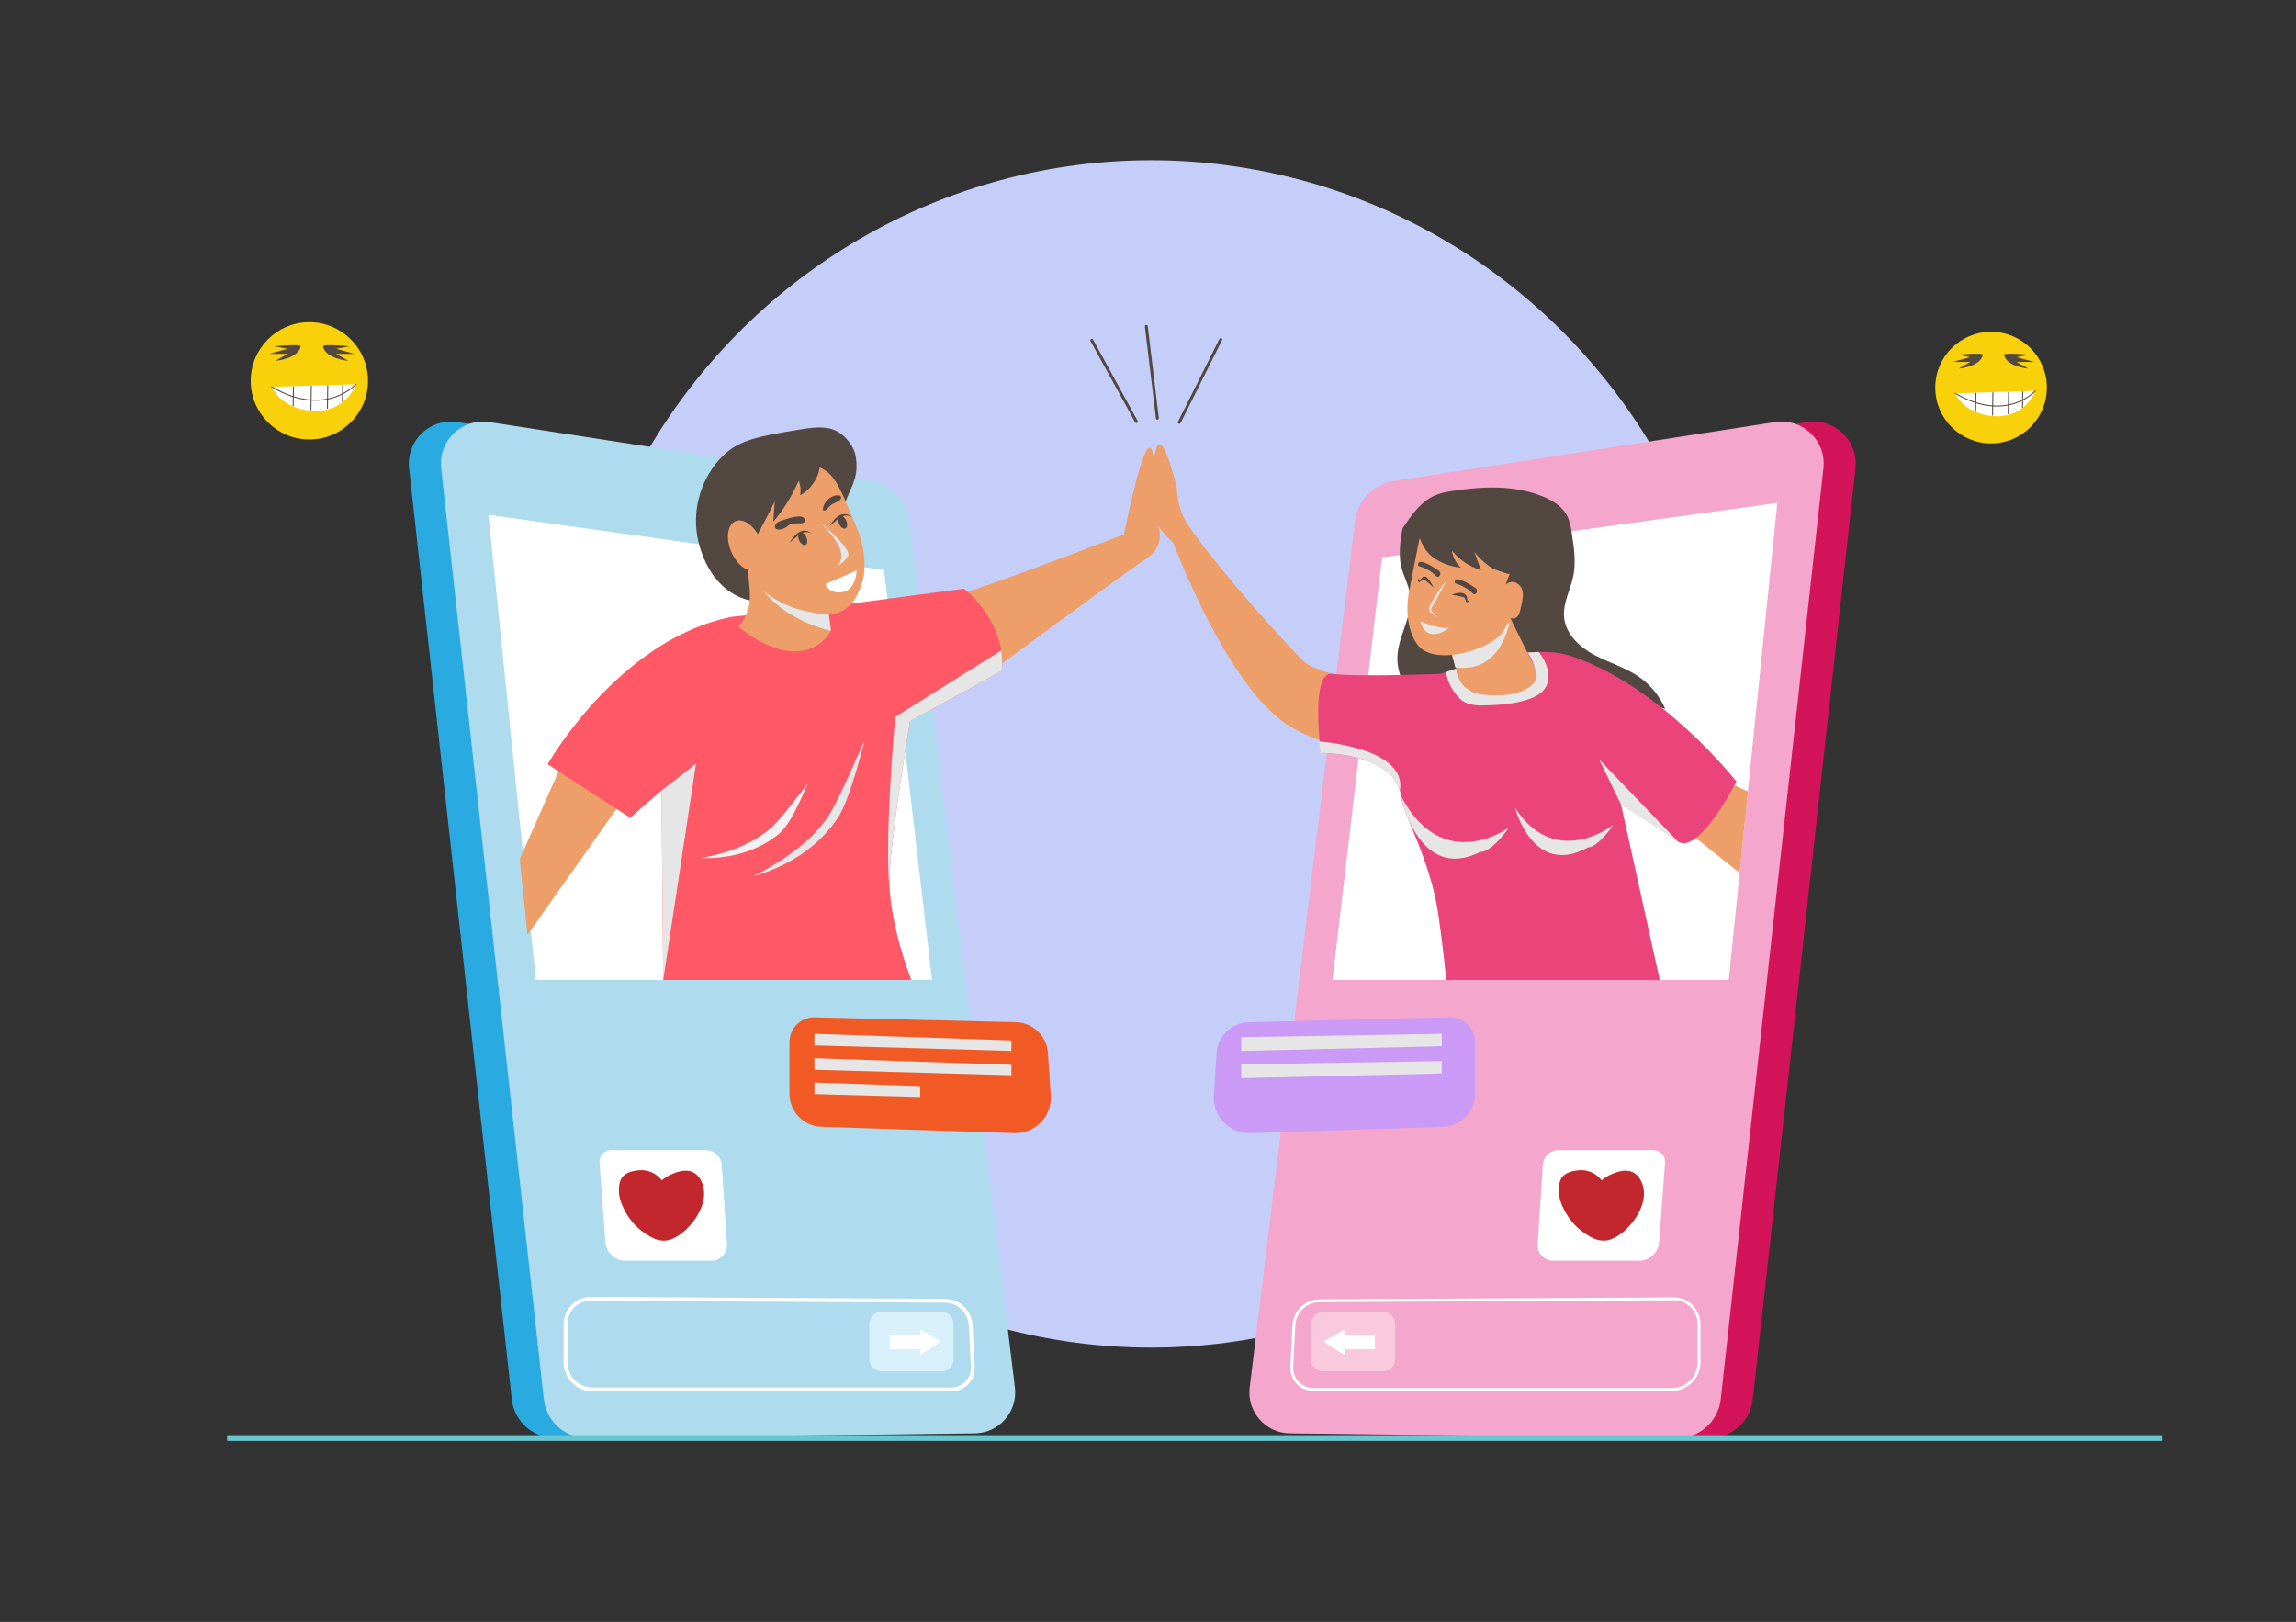
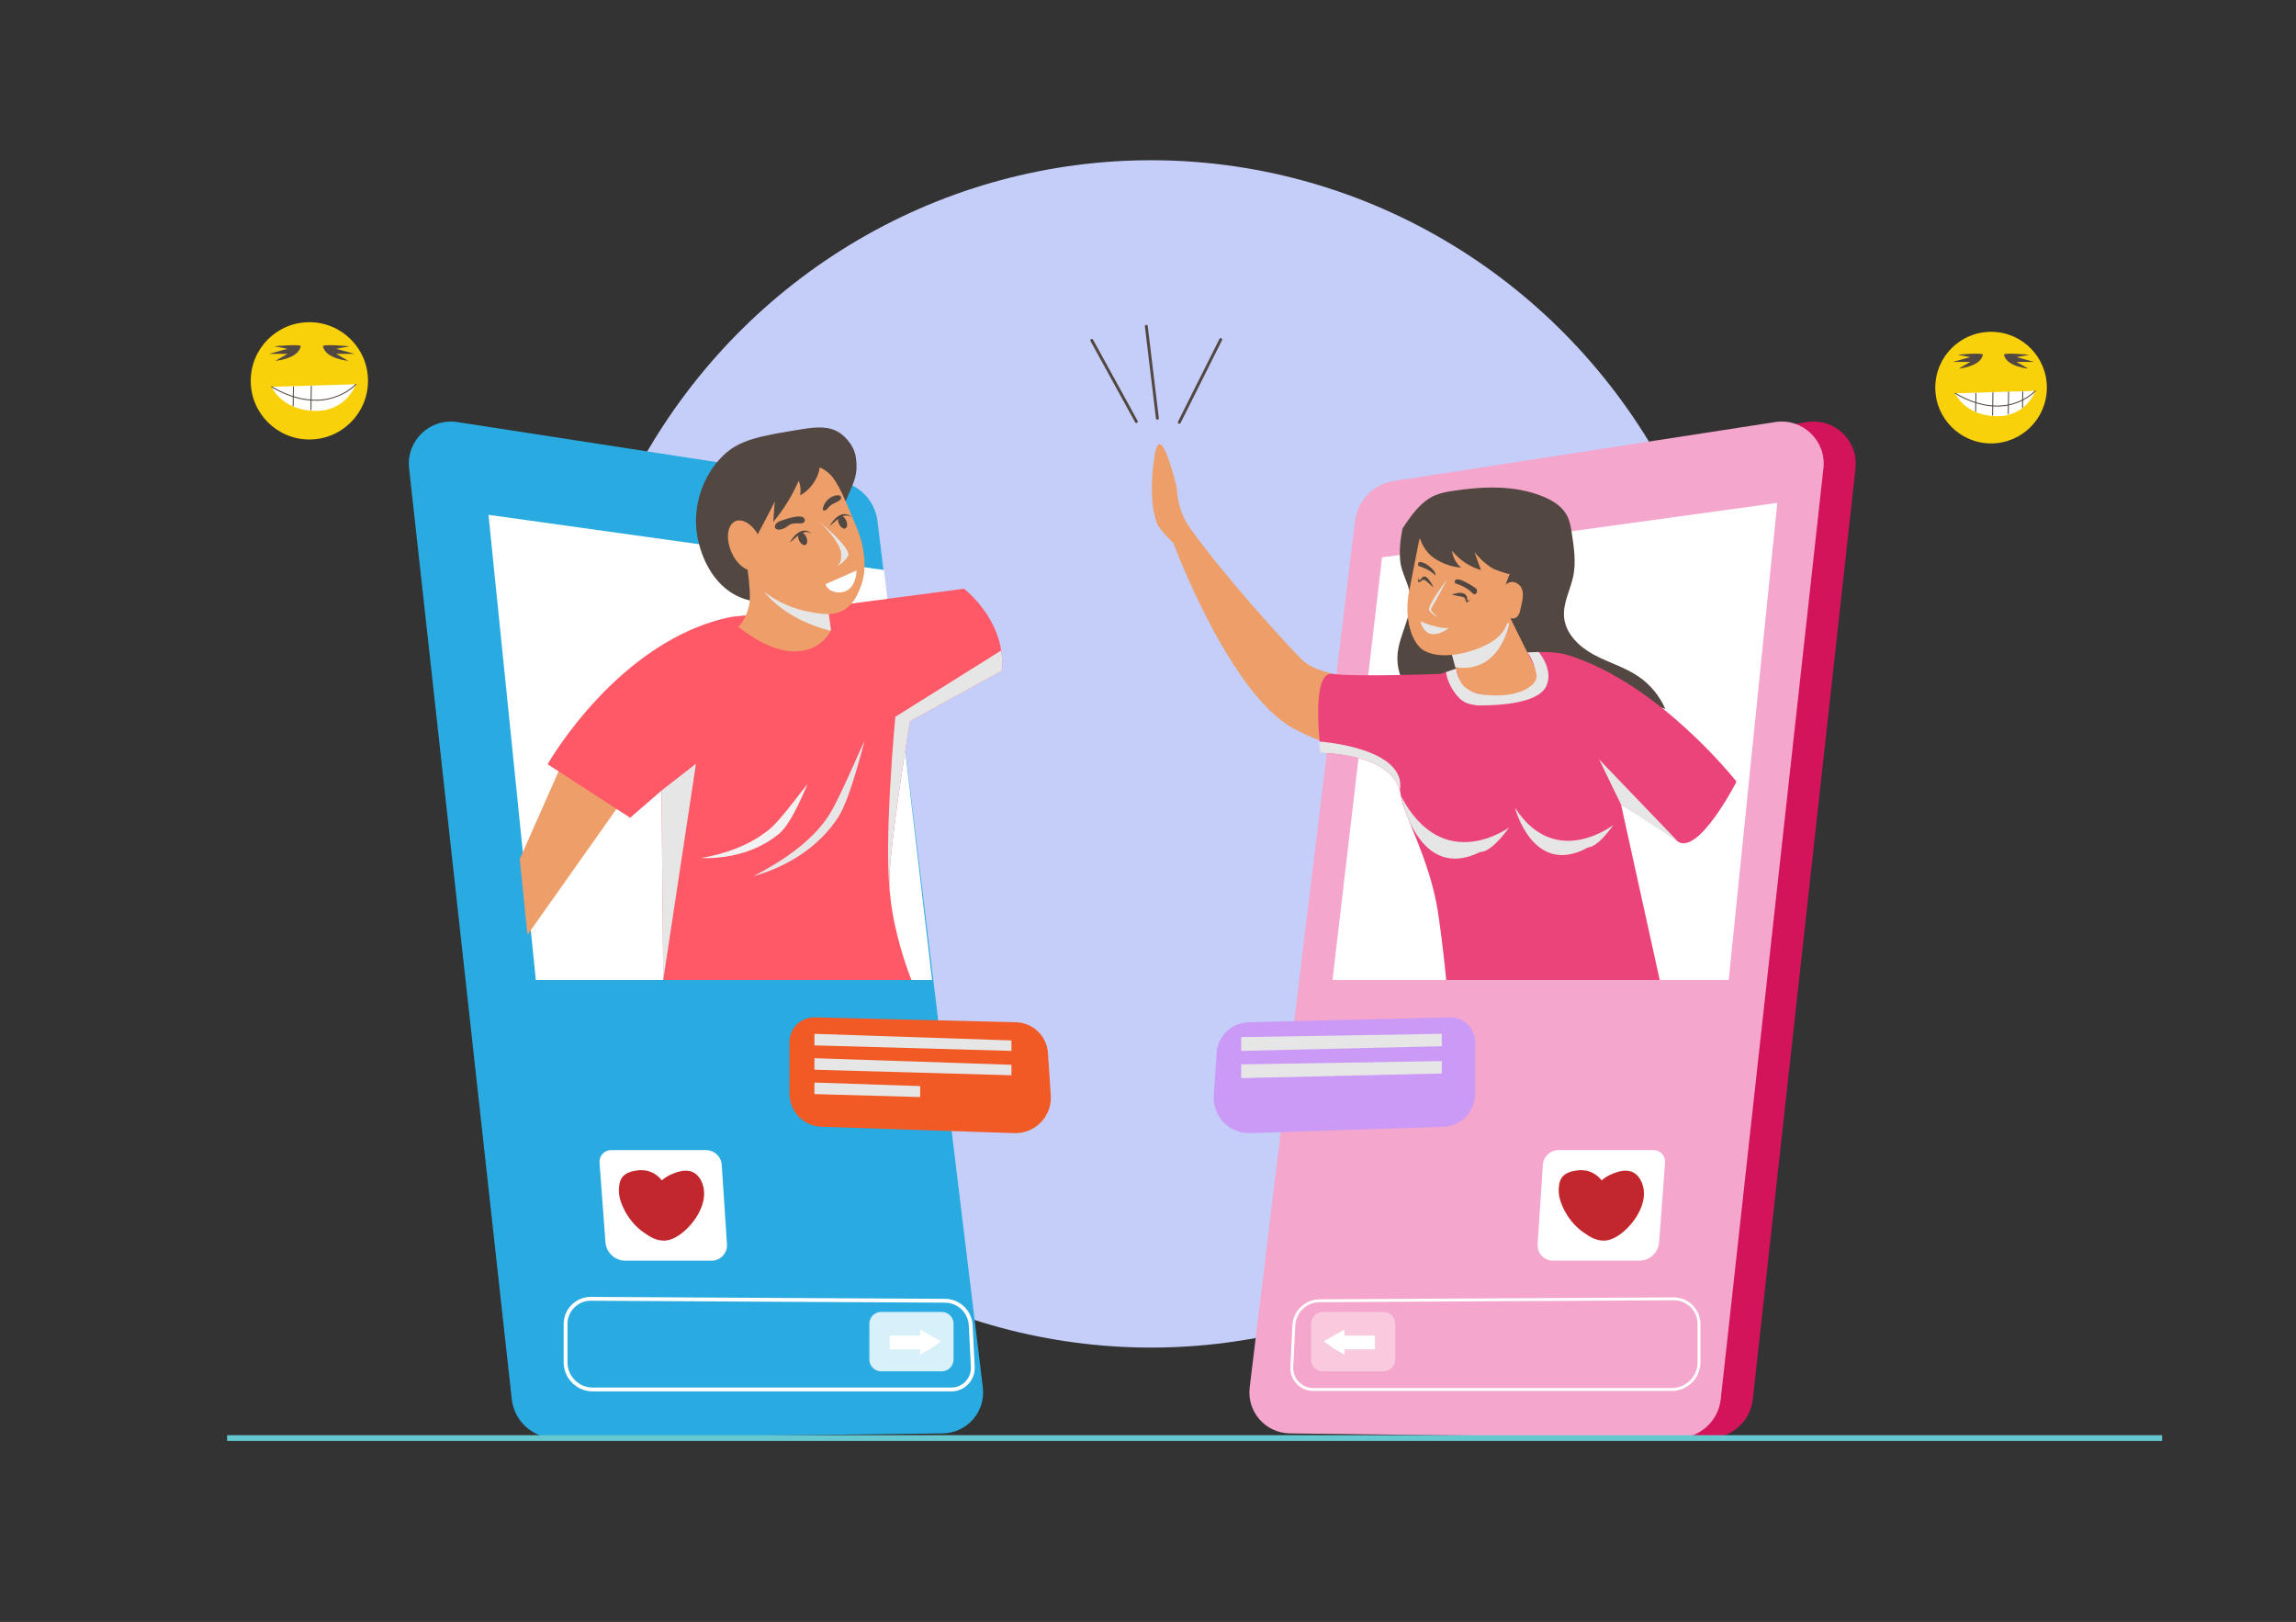
<svg xmlns="http://www.w3.org/2000/svg" version="1.1" id="Layer_1" x="0px" y="0px" viewBox="0 0 2384 1684" style="enable-background:new 0 0 2384 1684;" xml:space="preserve">
  <rect x="0" y="0" width="2384" height="1684" fill="#333333" stroke="none" />
  <ellipse style="fill:#C5CEF9;" cx="1195.152" cy="782.76" rx="607.908" ry="616.384" />
  <g>
    <g>
      <path style="fill:#29ABE2;" d="M978.783,1488.232l-401.835,4.847c-23.295,0.281-43.002-17.159-45.556-40.315L424.772,486.158    c-3.151-28.562,21.671-52.329,50.069-47.941l395.816,61.149c21.339,3.297,37.882,20.382,40.488,41.816l109.365,899.366    C1023.567,1465.694,1004.113,1487.926,978.783,1488.232z" />
-       <path style="fill:#AEDBED;" d="M1012.074,1488.232l-401.835,4.847c-23.295,0.281-43.002-17.159-45.556-40.315L458.063,486.158    c-3.151-28.562,21.671-52.329,50.069-47.941l395.816,61.149c21.339,3.297,37.882,20.382,40.488,41.816l109.365,899.366    C1056.858,1465.694,1037.404,1487.926,1012.074,1488.232z" />
      <polygon style="fill:#FFFFFF;" points="507.209,534.521 556.386,1017.517 967.815,1017.517 917.931,591.841   " />
      <path style="fill:#F15A24;" d="M846.045,1056.295l208.79,5.04c17.667,0.427,32.093,14.254,33.269,31.886l2.935,44.024    c1.448,21.717-16.168,39.938-37.922,39.223l-200.175-6.575c-18.511-0.608-33.202-15.79-33.202-34.311v-53.609    C819.739,1067.544,831.621,1055.946,846.045,1056.295z" />
      <path style="fill:none;stroke:#FFFFFF;stroke-width:4;stroke-miterlimit:10;" d="M613.59,1348.502    c75.819,0.397,293.054,1.601,367.606,2.016c14.295,0.079,26.031,11.315,26.741,25.593l2.142,43.109    c0.634,12.753-9.535,23.439-22.304,23.439H615.529c-15.622,0-28.286-12.664-28.286-28.286v-39.661    C587.244,1360.183,599.061,1348.426,613.59,1348.502z" />
      <path style="fill:#D7F0F9;" d="M977.815,1423.802h-62.857c-6.785,0-12.286-5.5-12.286-12.286v-37.143    c0-6.785,5.501-12.286,12.286-12.286h62.857c6.785,0,12.286,5.5,12.286,12.286v37.143    C990.101,1418.302,984.6,1423.802,977.815,1423.802z" />
      <rect x="923.815" y="1386.659" style="fill:#FFFFFF;" width="32" height="14.286" />
      <polygon style="fill:#FFFFFF;" points="976.913,1392.687 966.139,1400.324 955.434,1406.547 955.467,1392.75 955.431,1380.368     966.172,1386.527   " />
      <path style="fill:#FFFFFF;" d="M622.497,1207.052l6.167,82.637c0.81,10.859,9.857,19.256,20.747,19.256h89.43    c9.264,0,16.598-7.833,15.989-17.078l-5.433-82.447c-0.568-8.626-7.731-15.333-16.376-15.333h-98.492    C627.511,1194.088,621.974,1200.054,622.497,1207.052z" />
    </g>
    <g>
      <path style="fill:#D4145A;" d="M1372.596,1488.232l401.834,4.847c23.295,0.281,43.002-17.159,45.556-40.315l106.621-966.606    c3.151-28.562-21.671-52.329-50.069-47.941l-395.816,61.149c-21.339,3.297-37.882,20.382-40.488,41.816l-109.365,899.366    C1327.812,1465.694,1347.267,1487.926,1372.596,1488.232z" />
      <path style="fill:#F4A6CC;" d="M1339.305,1488.232l401.835,4.847c23.295,0.281,43.002-17.159,45.556-40.315l106.621-966.606    c3.151-28.562-21.671-52.329-50.069-47.941l-395.816,61.149c-21.339,3.297-37.882,20.382-40.488,41.816l-109.365,899.366    C1294.521,1465.694,1313.976,1487.926,1339.305,1488.232z" />
      <polygon style="fill:#FFFFFF;" points="1845.433,522.124 1794.993,1017.517 1383.565,1017.517 1434.993,578.659   " />
      <path style="fill:#CB9AF7;" d="M1505.335,1056.295l-208.79,5.04c-17.667,0.427-32.093,14.254-33.269,31.886l-2.935,44.024    c-1.448,21.717,16.168,39.938,37.922,39.223l200.175-6.575c18.511-0.608,33.203-15.79,33.203-34.311v-53.609    C1531.64,1067.544,1519.759,1055.946,1505.335,1056.295z" />
      <path style="fill:none;stroke:#FFFFFF;stroke-width:3;stroke-miterlimit:10;" d="M1737.79,1348.502    c-75.819,0.397-293.054,1.601-367.606,2.016c-14.296,0.079-26.031,11.315-26.741,25.593l-2.142,43.109    c-0.634,12.753,9.535,23.439,22.304,23.439h372.246c15.622,0,28.286-12.664,28.286-28.286v-39.661    C1764.136,1360.183,1752.319,1348.426,1737.79,1348.502z" />
      <path style="fill:#F9CADE;" d="M1373.565,1423.802h62.857c6.785,0,12.286-5.5,12.286-12.286v-37.143    c0-6.785-5.5-12.286-12.286-12.286h-62.857c-6.785,0-12.286,5.5-12.286,12.286v37.143    C1361.279,1418.302,1366.779,1423.802,1373.565,1423.802z" />
      <rect x="1395.565" y="1386.659" transform="matrix(-1 -1.224647e-16 1.224647e-16 -1 2823.129 2787.604)" style="fill:#FFFFFF;" width="32" height="14.286" />
      <polygon style="fill:#FFFFFF;" points="1374.467,1392.687 1385.241,1400.324 1395.945,1406.547 1395.912,1392.75     1395.949,1380.368 1385.208,1386.527   " />
      <path style="fill:#FFFFFF;" d="M1728.883,1207.052l-6.167,82.637c-0.81,10.859-9.858,19.256-20.747,19.256h-89.429    c-9.264,0-16.598-7.833-15.989-17.078l5.433-82.447c0.568-8.626,7.731-15.333,16.376-15.333h98.492    C1723.868,1194.088,1729.405,1200.054,1728.883,1207.052z" />
    </g>
    <line style="fill:none;stroke:#65C8D0;stroke-width:6;stroke-miterlimit:10;" x1="235.815" y1="1493.083" x2="2244.958" y2="1493.083" />
    <line style="fill:none;stroke:#534741;stroke-width:3;stroke-linecap:round;stroke-miterlimit:10;" x1="1179.916" y1="437.693" x2="1133.63" y2="353.388" />
    <line style="fill:none;stroke:#534741;stroke-width:3;stroke-linecap:round;stroke-miterlimit:10;" x1="1224.47" y1="438.54" x2="1267.524" y2="352.54" />
    <line style="fill:none;stroke:#534741;stroke-width:3;stroke-linecap:round;stroke-miterlimit:10;" x1="1201.748" y1="434.257" x2="1190.26" y2="338.77" />
    <polygon style="fill:#E6E6E6;" points="845.63,1073.387 1050.201,1080.245 1050.201,1091.102 845.63,1085.387  " />
    <polygon style="fill:#E6E6E6;" points="845.63,1098.673 1050.201,1105.53 1050.201,1116.387 845.63,1110.673  " />
    <polygon style="fill:#E6E6E6;" points="845.63,1123.959 955.431,1127.639 955.431,1139.026 845.63,1135.959  " />
    <polygon style="fill:#E6E6E6;" points="1288.773,1076.816 1497.058,1073.387 1497.058,1086.245 1288.773,1091.102  " />
    <polygon style="fill:#E6E6E6;" points="1288.773,1105.102 1497.058,1101.673 1497.058,1114.53 1288.773,1119.387  " />
    <path style="fill:#C1272D;" d="M647.4,1254.348c-2.227-4.828-5.651-12.491-4.605-22.107c0.335-3.078,0.779-6.56,3.275-9.89   c3.578-4.774,9.941-6.428,15.862-7.153c2.314-0.283,6.878-0.754,12.362,1.074c7.137,2.38,11.277,7.158,12.869,9.219   c2.43-2.082,6.301-4.916,11.628-6.966c4.488-1.727,13.438-5.172,21.104-1.283c6.524,3.309,8.938,10.317,9.714,12.571   c6.343,18.411-8.18,40.641-22.857,51.429c-8.06,5.924-13.74,6.614-15.362,6.764c-9.681,0.895-17.105-4.291-23.533-8.781   C665.653,1277.684,654.453,1269.637,647.4,1254.348z" />
    <path style="fill:#C1272D;" d="M1623.246,1254.348c-2.227-4.828-5.651-12.491-4.605-22.107c0.335-3.078,0.779-6.56,3.275-9.89   c3.578-4.774,9.941-6.428,15.862-7.153c2.314-0.283,6.878-0.754,12.362,1.074c7.137,2.38,11.277,7.158,12.869,9.219   c2.43-2.082,6.301-4.916,11.628-6.966c4.488-1.727,13.438-5.172,21.104-1.283c6.524,3.309,8.938,10.317,9.714,12.571   c6.343,18.411-8.18,40.641-22.857,51.429c-8.06,5.924-13.74,6.614-15.362,6.764c-9.681,0.895-17.105-4.291-23.533-8.781   C1641.499,1277.684,1630.299,1269.637,1623.246,1254.348z" />
    <g>
      <circle style="fill:#F9D10B;" cx="321.221" cy="395.415" r="60.885" />
      <path style="fill:#FFFFFF;" d="M282.036,401.604l87.458-2.63c0,0-9.864,28.934-43.729,27.618    C291.9,425.277,282.036,401.604,282.036,401.604z" />
      <path style="fill:#534741;" d="M312.285,359.518c0.516-2.579-27.618,0-27.618,0l13.809,2.63l-19.07,5.261h19.07l-12.494,7.233    C285.982,374.643,309.655,372.67,312.285,359.518z" />
      <path style="fill:#534741;" d="M335.332,359.518c-0.516-2.579,27.618,0,27.618,0l-13.809,2.63l19.07,5.261h-19.07l12.494,7.233    C361.636,374.643,337.963,372.67,335.332,359.518z" />
      <line style="fill:none;stroke:#534741;stroke-linecap:round;stroke-miterlimit:10;" x1="304.681" y1="401.682" x2="304.391" y2="421.412" />
-       <line style="fill:none;stroke:#534741;stroke-linecap:round;stroke-miterlimit:10;" x1="355.799" y1="399.96" x2="355.548" y2="416.975" />
      <line style="fill:none;stroke:#534741;stroke-linecap:round;stroke-miterlimit:10;" x1="323.228" y1="400.922" x2="322.865" y2="425.522" />
-       <line style="fill:none;stroke:#534741;stroke-linecap:round;stroke-miterlimit:10;" x1="340.331" y1="400.288" x2="339.982" y2="423.958" />
      <path style="fill:none;stroke:#534741;stroke-linecap:round;stroke-miterlimit:10;" d="M369.495,398.974    c0,0-31.4,35.509-87.458,2.63" />
    </g>
    <g>
      <circle style="fill:#F9D10B;" cx="2067.388" cy="402.445" r="57.933" />
      <path style="fill:#FFFFFF;" d="M2030.103,408.334l83.219-2.503c0,0-9.385,27.531-41.609,26.28S2030.103,408.334,2030.103,408.334z    " />
      <path style="fill:#534741;" d="M2058.885,368.289c0.491-2.454-26.28,0-26.28,0l13.14,2.503l-18.146,5.006h18.146l-11.888,6.883    C2033.857,382.68,2056.382,380.803,2058.885,368.289z" />
      <path style="fill:#534741;" d="M2080.815,368.289c-0.491-2.454,26.28,0,26.28,0l-13.14,2.503l18.146,5.006h-18.146l11.888,6.883    C2105.843,382.68,2083.318,380.803,2080.815,368.289z" />
      <line style="fill:none;stroke:#534741;stroke-linecap:round;stroke-miterlimit:10;" x1="2051.65" y1="408.408" x2="2051.373" y2="427.182" />
      <line style="fill:none;stroke:#534741;stroke-linecap:round;stroke-miterlimit:10;" x1="2100.289" y1="406.77" x2="2100.051" y2="422.959" />
      <line style="fill:none;stroke:#534741;stroke-linecap:round;stroke-miterlimit:10;" x1="2069.297" y1="407.685" x2="2068.952" y2="431.092" />
      <line style="fill:none;stroke:#534741;stroke-linecap:round;stroke-miterlimit:10;" x1="2085.571" y1="407.081" x2="2085.239" y2="429.604" />
      <path style="fill:none;stroke:#534741;stroke-linecap:round;stroke-miterlimit:10;" d="M2113.321,405.831    c0,0-29.877,33.788-83.219,2.503" />
    </g>
  </g>
  <g>
    <path style="fill:#534741;" d="M724.17,557.546c-5.631-30.769,4.876-62.595,25.714-83.572   c17.557-17.674,39.133-21.211,82.286-28.286c17.622-2.889,29.528-3.027,39.857,3.857c1.169,0.779,14.555,9.992,16.714,25.714   c2.394,17.432-1.904,24.629-9,41.143c-5.825,13.556-6.58,16.986-4.111,29.685c2.388,12.281,12.772,16.331,7.938,29.627   c-5.979,16.444-13.52,34.298-29.276,41.906c-7.197,3.475-15.329,4.355-23.277,5.184c-31.534,3.289-48.967,4.417-66.414-4.457   C733.406,602.483,725.572,565.207,724.17,557.546z" />
    <polygon style="fill:#ED9E69;" points="583.524,792.936 539.667,891.971 547.678,970.652 642.201,836.955  " />
-     <path style="fill:#ED9E69;" d="M991.773,616.992c5.862,3.264,175.286-62.176,175.286-62.176s21.231-107.695,28.946-87.429   c7.714,20.266,6.769,78.701,6.769,78.701s7.858,21.069-12.571,33.855c-13.159,8.235-159.996,116.36-159.996,116.36L991.773,616.992   z" />
    <path style="fill:#FF5867;" d="M1040.26,695.686c-0.02,0.28-0.04,0.53-0.06,0.75l-95.3,52.38c0,0-17.66,105.29-21.08,155   c-0.61,8.84-0.29,18.13,0.65,27.43c0.82,8.08,2.1,16.16,3.65,23.97c0.08,0.44,0.16,0.86,0.24,1.24c0.16,0.79,0.33,1.58,0.49,2.36   c0.01,0.02,0.01,0.04,0.02,0.06c6.75,32.14,17.52,58.64,17.52,58.64H688.66l-1.79-196.71l-32.54,28.21l-85.73-55.53   c0,0,73.6-129.81,191.45-153.11l98.02-10.29l142.83-18.85c0,0,32.54,24.74,38.7,64.11c0.3,1.88,0.53,3.8,0.7,5.75   c0.15,1.72,0.25,3.46,0.29,5.22v0.09C1040.66,689.426,1040.56,692.526,1040.26,695.686z" />
    <polygon style="fill:#E6E6E6;" points="722.66,792.936 688.66,1017.516 686.87,820.806  " />
    <path style="fill:#FFFFFF;" d="M928.36,956.456c0.16,0.79,0.33,1.58,0.49,2.36c-0.01-0.04-0.02-0.08-0.03-0.12   C928.68,958.116,928.52,957.356,928.36,956.456z" />
    <path style="fill:#E6E6E6;" d="M1040.59,686.316v0.09c-0.07,3.9-0.18,7.31-0.33,9.28c-0.02,0.28-0.04,0.53-0.06,0.75l-95.3,52.38   c0,0-17.66,105.29-21.08,155c-0.61,8.84-0.29,18.13,0.65,27.43c-7.48-53.26,5.16-187,5.16-187l109.97-68.9   c0.3,1.88,0.53,3.8,0.7,5.75C1040.45,682.816,1040.55,684.556,1040.59,686.316z" />
    <path style="fill:#E6E6E6;" d="M859.916,847.673c-18.054,27.025-48.871,47.231-77.718,62.075   c35.217-9.755,68.234-30.462,88.114-61.212c12.934-20.007,26.147-76.3,27.406-78.64   C895.345,771.715,872.444,828.92,859.916,847.673z" />
    <path style="fill:#F2F2F2;" d="M798.056,861.719c-20.043,16.002-45.03,24.856-70.313,29.164   c28.875,1.019,58.698-6.701,81.003-25.067c14.512-11.949,28.327-49.983,29.833-51.441   C836.358,815.179,811.964,850.615,798.056,861.719z" />
    <path style="fill:#ED9E69;" d="M862.43,655.006c-5.02,11.2-34.35,44.06-95.97-4.33c0,0,7.598-5.86,11.36-22.12   c3.563-15.403-6-63.96-6-63.96l82.92,24.97c0,0,2.65,26.19,5.27,44.93C861.14,642.616,863.1,653.516,862.43,655.006z" />
    <path style="fill:#E6E6E6;" d="M862.43,655.006c-68.68-17.9-82.33-62.72-82.33-62.72l79.91,42.21   C861.14,642.616,863.1,653.516,862.43,655.006z" />
    <path style="fill:#ED9E69;" d="M816.487,480.816c23.817-2.879,36.728,4.919,41.714,8.571c9.917,7.264,15.647,20.924,27.107,48.243   c5.585,13.314,8.41,20.138,10.036,28.328c2,10.072,5.207,27.404-2.657,45.74c-2.828,6.594-6.623,15.443-15.756,21.146   c-11.715,7.316-24.643,4.731-39.873,1.685c-20.827-4.166-34.777-13.884-42.302-19.125c-5.518-3.844-7.781-6.173-8.975-7.368   c-4.608-4.608-9.776-16.493-13.514-30.606c-7.059-26.646-8.345-47.45,4.031-67.39C788.226,490.823,807.835,483.432,816.487,480.816   z" />
    <path style="fill:#534741;" d="M830.799,514.169c0.983-5.017,0.451-10.321-1.508-15.044c-6.649,15.411-15.573,29.839-26.392,42.671   c0.522-7.054,1.044-14.108,1.566-21.162c-12.911,27.209-32.368,55.967-37.416,85.657c-15.63-21.863-21.247-46.457-18.164-73.156   c1.531-13.258,7.731-25.566,15.24-36.6c5.147-7.563,11.017-14.741,18.232-20.365c14.335-11.173,45.095-19.831,61.697-7.965   C860.291,479.811,846.202,506.712,830.799,514.169z" />
    <ellipse transform="matrix(0.92 -0.392 0.392 0.92 -160.018 349.034)" style="fill:#ED9E69;" cx="774.411" cy="566.234" rx="16.42" ry="27.488" />
    <path style="fill:#534741;" d="M854.228,529.548c0.994,0.805,2.517,0.554,3.576-0.164c1.059-0.718,1.8-1.802,2.653-2.756   c0.768-0.86,1.639-1.623,2.545-2.336c2.306-1.815,8.982-3.729,10.08-6.359c1.293-3.097-1.732-3.948-4.044-3.688   C861.296,515.116,854.855,521.912,854.228,529.548z" />
    <path style="fill:#534741;" d="M811.526,540.483c-2.674,0.879-5.587,2.158-6.62,4.777c-0.331,0.84-0.429,1.808-0.078,2.64   c0.795,1.884,3.342,2.209,5.357,1.857c2.396-0.419,4.693-1.392,6.661-2.821c0.706-0.512,1.37-1.083,2.102-1.559   c3.259-2.122,7.414-2.144,11.3-1.994c1.635,0.063,3.485,0.064,4.625-1.11c0.959-0.988,1.073-2.639,0.375-3.826   C832.084,533.068,815.973,539.021,811.526,540.483z" />
    <g>
      <path style="fill:#534741;" d="M837.182,557.607c1.608,3.566,1.237,7.211-0.828,8.143c-2.066,0.932-5.044-1.204-6.652-4.769    c-1.608-3.566-1.237-7.211,0.828-8.143C832.596,551.906,835.574,554.041,837.182,557.607z" />
      <path style="fill:#534741;" d="M843.881,554.792c0,0-6.538-6.386-15.979,1.85c-9.44,8.236-7.735,6.397-7.735,6.397    S831.034,542.592,843.881,554.792z" />
    </g>
    <g>
      <path style="fill:#534741;" d="M878.608,540.446c1.608,3.566,1.237,7.211-0.828,8.143c-2.066,0.931-5.044-1.204-6.652-4.77    c-1.608-3.566-1.237-7.211,0.828-8.143C874.022,534.745,877,536.88,878.608,540.446z" />
      <path style="fill:#534741;" d="M885.308,537.631c0,0-6.538-6.386-15.979,1.85c-9.44,8.236-7.735,6.397-7.735,6.397    S872.461,525.431,885.308,537.631z" />
    </g>
    <path style="fill:#E6E6E6;" d="M851.278,542.133c0,0,33.781,27.438,29.209,35.346c-4.571,7.909-14.392,11.909-14.392,11.909   s8.562-1.888,7.296-14.857C872.125,561.561,851.278,542.133,851.278,542.133z" />
    <path style="fill:#FFFFFF;" d="M889.408,592.287l-32.349,14.237c0,0,2.479,8.518,14.125,8.578   C889.408,615.195,889.408,592.287,889.408,592.287z" />
  </g>
  <g>
-     <polygon style="fill:#ED9E69;" points="1806.316,906.315 1814.929,821.716 1800.994,815.43 1760.834,870.083  " />
    <path style="fill:#534741;" d="M1453.923,582.963c1.361,11.918,8.495,22.5,10.232,34.368c3.03,20.698-10.648,39.959-12.938,60.728   c-3.057,27.731,17.703,56.141,44.583,61.011c10.422,1.888,22.211,1.002,30.275,8.048c2.778,2.427,4.837,5.615,7.569,8.096   c7.404,6.727,18.225,7.174,28.098,7.265c16.603,0.154,33.207,0.308,49.81,0.462c7.506,0.07,15.482,0.01,21.808-4.092   c6.327-4.101,9.724-13.842,4.812-19.679c6.742,7.427,16.338,15.548,25.346,11.447c10.419-4.743,9.668-21.416,18.883-28.28   c6.877-5.123,16.686-2.783,24.168,1.444c7.482,4.227,14.251,10.183,22.544,12.254c-5.905-13.477-15.568-25.218-27.543-33.467   c-14.238-9.808-31.183-14.512-46.379-22.664c-15.196-8.153-29.603-21.677-31.176-39.138c-1.326-14.721,6.694-28.42,9.606-42.876   c2.887-14.329,0.698-29.185-1.497-43.669c-0.971-6.409-1.985-12.954-4.943-18.699c-4.969-9.65-14.735-15.719-24.606-19.817   c-29.361-12.189-62.308-10.842-93.568-6.107c-6.473,0.98-12.995,2.118-19.015,4.726c-14.76,6.395-24.568,20.626-33.59,34.177   C1456.403,548.504,1452.075,566.776,1453.923,582.963z" />
    <path style="fill:#ED9E69;" d="M1507.462,712.927c0,0-128.689-1.947-154.403-26.886c-18.566-18.007-86.866-93.776-118.857-139.953   c-12.317-17.778-12.286-39.509-12.286-39.509s-16.709-72.058-22.84-34.67c-6.779,41.336-0.874,66.577,3.698,74.179   s15.486,17.494,15.486,17.494s57.917,156.345,124.662,192.662c66.746,36.317,129.646,24.771,129.646,24.771L1507.462,712.927z" />
    <path style="fill:#EA447B;" d="M1803.06,811.526c0,0-39.86,78.22-61.72,61.72c-21.85-16.5-58.17-37.92-58.17-37.92l40.17,182.19   h-221.71c0,0-2.93-32.52-8.43-69.7c-8-54.12-36.56-103.51-38.57-121.28c-0.23-2-0.59-3.91-1.09-5.73   c-10.76-39.63-82.02-39-82.02-39s-1.62-11.91-2.41-26.67c-1.34-24.78-0.37-57.58,14.45-55.48c23.65,3.35,112.64,0.02,112.64,0.02   s87.3-33.42,132.52-19.29C1723.34,709.956,1803.06,811.526,1803.06,811.526z" />
    <path style="fill:#ED9E69;" d="M1564.684,634.567l35.231,71.195c0,0-25.595,30.481-82.003,9.252l-16.283-56.859L1564.684,634.567z" />
    <path style="fill:#E6E6E6;" d="M1567.232,646.341c0,0-8.439,53.413-56.128,46.516l-4.832-18.024L1567.232,646.341z" />
    <path style="fill:#ED9E69;" d="M1472.891,564.096c-0.239,1.394-7.539,38.966-9.594,48.965   c-5.951,28.957,2.561,54.484,14.523,61.904c21.714,13.468,64.457-1.11,77.509-13.382c12.661-11.904,9.917-20.942,9.917-20.942   s10.14,6.154,13.038-6.175c2.898-12.329,5.716-22.226-2.04-28.114c-6.882-5.224-12.964,0.671-12.964,0.671   s17.057-42.658,12.524-46.745C1571.27,556.191,1481.037,516.531,1472.891,564.096z" />
    <path style="fill:#534741;" d="M1483.344,574.53c4.756,5.115,10.3,7.784,13.714,9.429c8.003,3.854,15.319,5.018,20.016,5.403   c-5.197-4.435-8.641-10.871-9.448-17.655c2.566,3.204,6.225,7.109,11.223,10.801c7.156,5.287,14.117,7.968,18.924,9.379   c-2.286-6.214-4.571-12.429-6.857-18.643c3.252,4.003,9.723,11.262,18.643,16.714c0,0,3.179,1.943,15.105,5.582   c0.628,0.192,2.074,0.607,3.613,0.074c1.256-0.435,2.155-1.525,2.952-2.589c5.294-7.058,9.159-15.183,11.295-23.744   c1.407-5.638,2.028-11.773-0.239-17.123c-2.844-6.711-9.598-10.837-16.194-13.939c-16.889-7.943-35.542-12.057-54.197-12.117   c-14.75-0.047-31.84,3.234-37.354,15.382C1469.579,552.415,1476.256,566.907,1483.344,574.53z" />
-     <path style="fill:#534741;" d="M1472.642,587.547c0,0,11.546,3.104,17.845,10.003c3.857,4.225,6.571-2.289,4-4.512   C1491.916,590.816,1470.084,576.565,1472.642,587.547z" />
+     <path style="fill:#534741;" d="M1472.642,587.547c0,0,11.546,3.104,17.845,10.003C1491.916,590.816,1470.084,576.565,1472.642,587.547z" />
    <path style="fill:#534741;" d="M1510.761,605.594c0,0,11.546,3.104,17.845,10.003c3.857,4.225,6.572-2.289,4-4.512   C1530.034,608.863,1508.202,594.612,1510.761,605.594z" />
    <path style="fill:#534741;" d="M1488.487,610.102c0,0-6.563-15.085-11.425-10.819c-1.465,1.286-2.679,3.222-3.36,3.212   c-1.58-0.024-1.237-3.972-1.237-3.972s-0.797,4.626,0.442,5.789c1.239,1.163,3.669-3.077,5.857-2.306   S1488.487,610.102,1488.487,610.102z" />
    <path style="fill:#534741;" d="M1507.462,617.477c0,0,11.668-5.233,15.355,1.409c0.946,1.704,0.252,4.183,0.807,4.578   c1.288,0.916,3.348-2.469,3.348-2.469s-2.096,4.2-3.783,4.405c-1.687,0.205-1.136-4.652-3.356-5.326   C1517.614,619.401,1507.462,617.477,1507.462,617.477z" />
    <path style="fill:#E6E6E6;" d="M1502.63,601.483c0,0-21.044,27.476-18.665,31.976s9.239,7.286,9.239,7.286s-9.002-6.214-7.074-9   C1488.058,628.959,1502.63,601.483,1502.63,601.483z" />
    <path style="fill:#E6E6E6;" d="M1474.773,645.03c0,0,19.5,8.571,29.786,6.857C1504.558,651.888,1482.058,670.53,1474.773,645.03z" />
    <path style="fill:#E6E6E6;" d="M1535.201,732.459c-13.118-1.071-17.999-4.683-23.402-11.515   c-9.255-11.701-10.323-22.536-10.169-23.243l10.327-3.487c-0.027,0.128,1.856,14.129,10.127,20.03   c5.897,4.207,9.302,5.815,17.874,6.896c33.673,4.247,53.598-7.336,55.448-17.536c0.923-5.091-5.278-21.991-9.514-26.183   l11.667-0.518c2.19,2.166,15.529,19.733,7.929,35.627C1598.363,727.424,1568.509,732.458,1535.201,732.459z" />
    <path style="fill:#E6E6E6;" d="M1454.705,826.517c0,0,17.8,90.522,82.581,57.896c0,0,9.694,2.393,29.689-25.336   C1566.975,859.077,1498.374,909.704,1454.705,826.517z" />
    <path style="fill:#E6E6E6;" d="M1572.983,838.509c0,0,18.8,73.203,76.215,41.197c0,0,8.813,1.207,25.997-23.226   C1675.195,856.479,1614.884,903.624,1572.983,838.509z" />
    <polygon style="fill:#E6E6E6;" points="1683.2,835.346 1683.17,835.326 1660.34,788.386 1742.6,874.066  " />
    <path style="fill:#E6E6E6;" d="M1453.54,820.806c-10.76-39.63-82.02-39-82.02-39s-0.83,2.85-1.62-11.91   C1369.9,769.896,1461.35,776.019,1453.54,820.806z" />
  </g>
  <rect style="fill:none;" width="2384" height="1684" />
</svg>